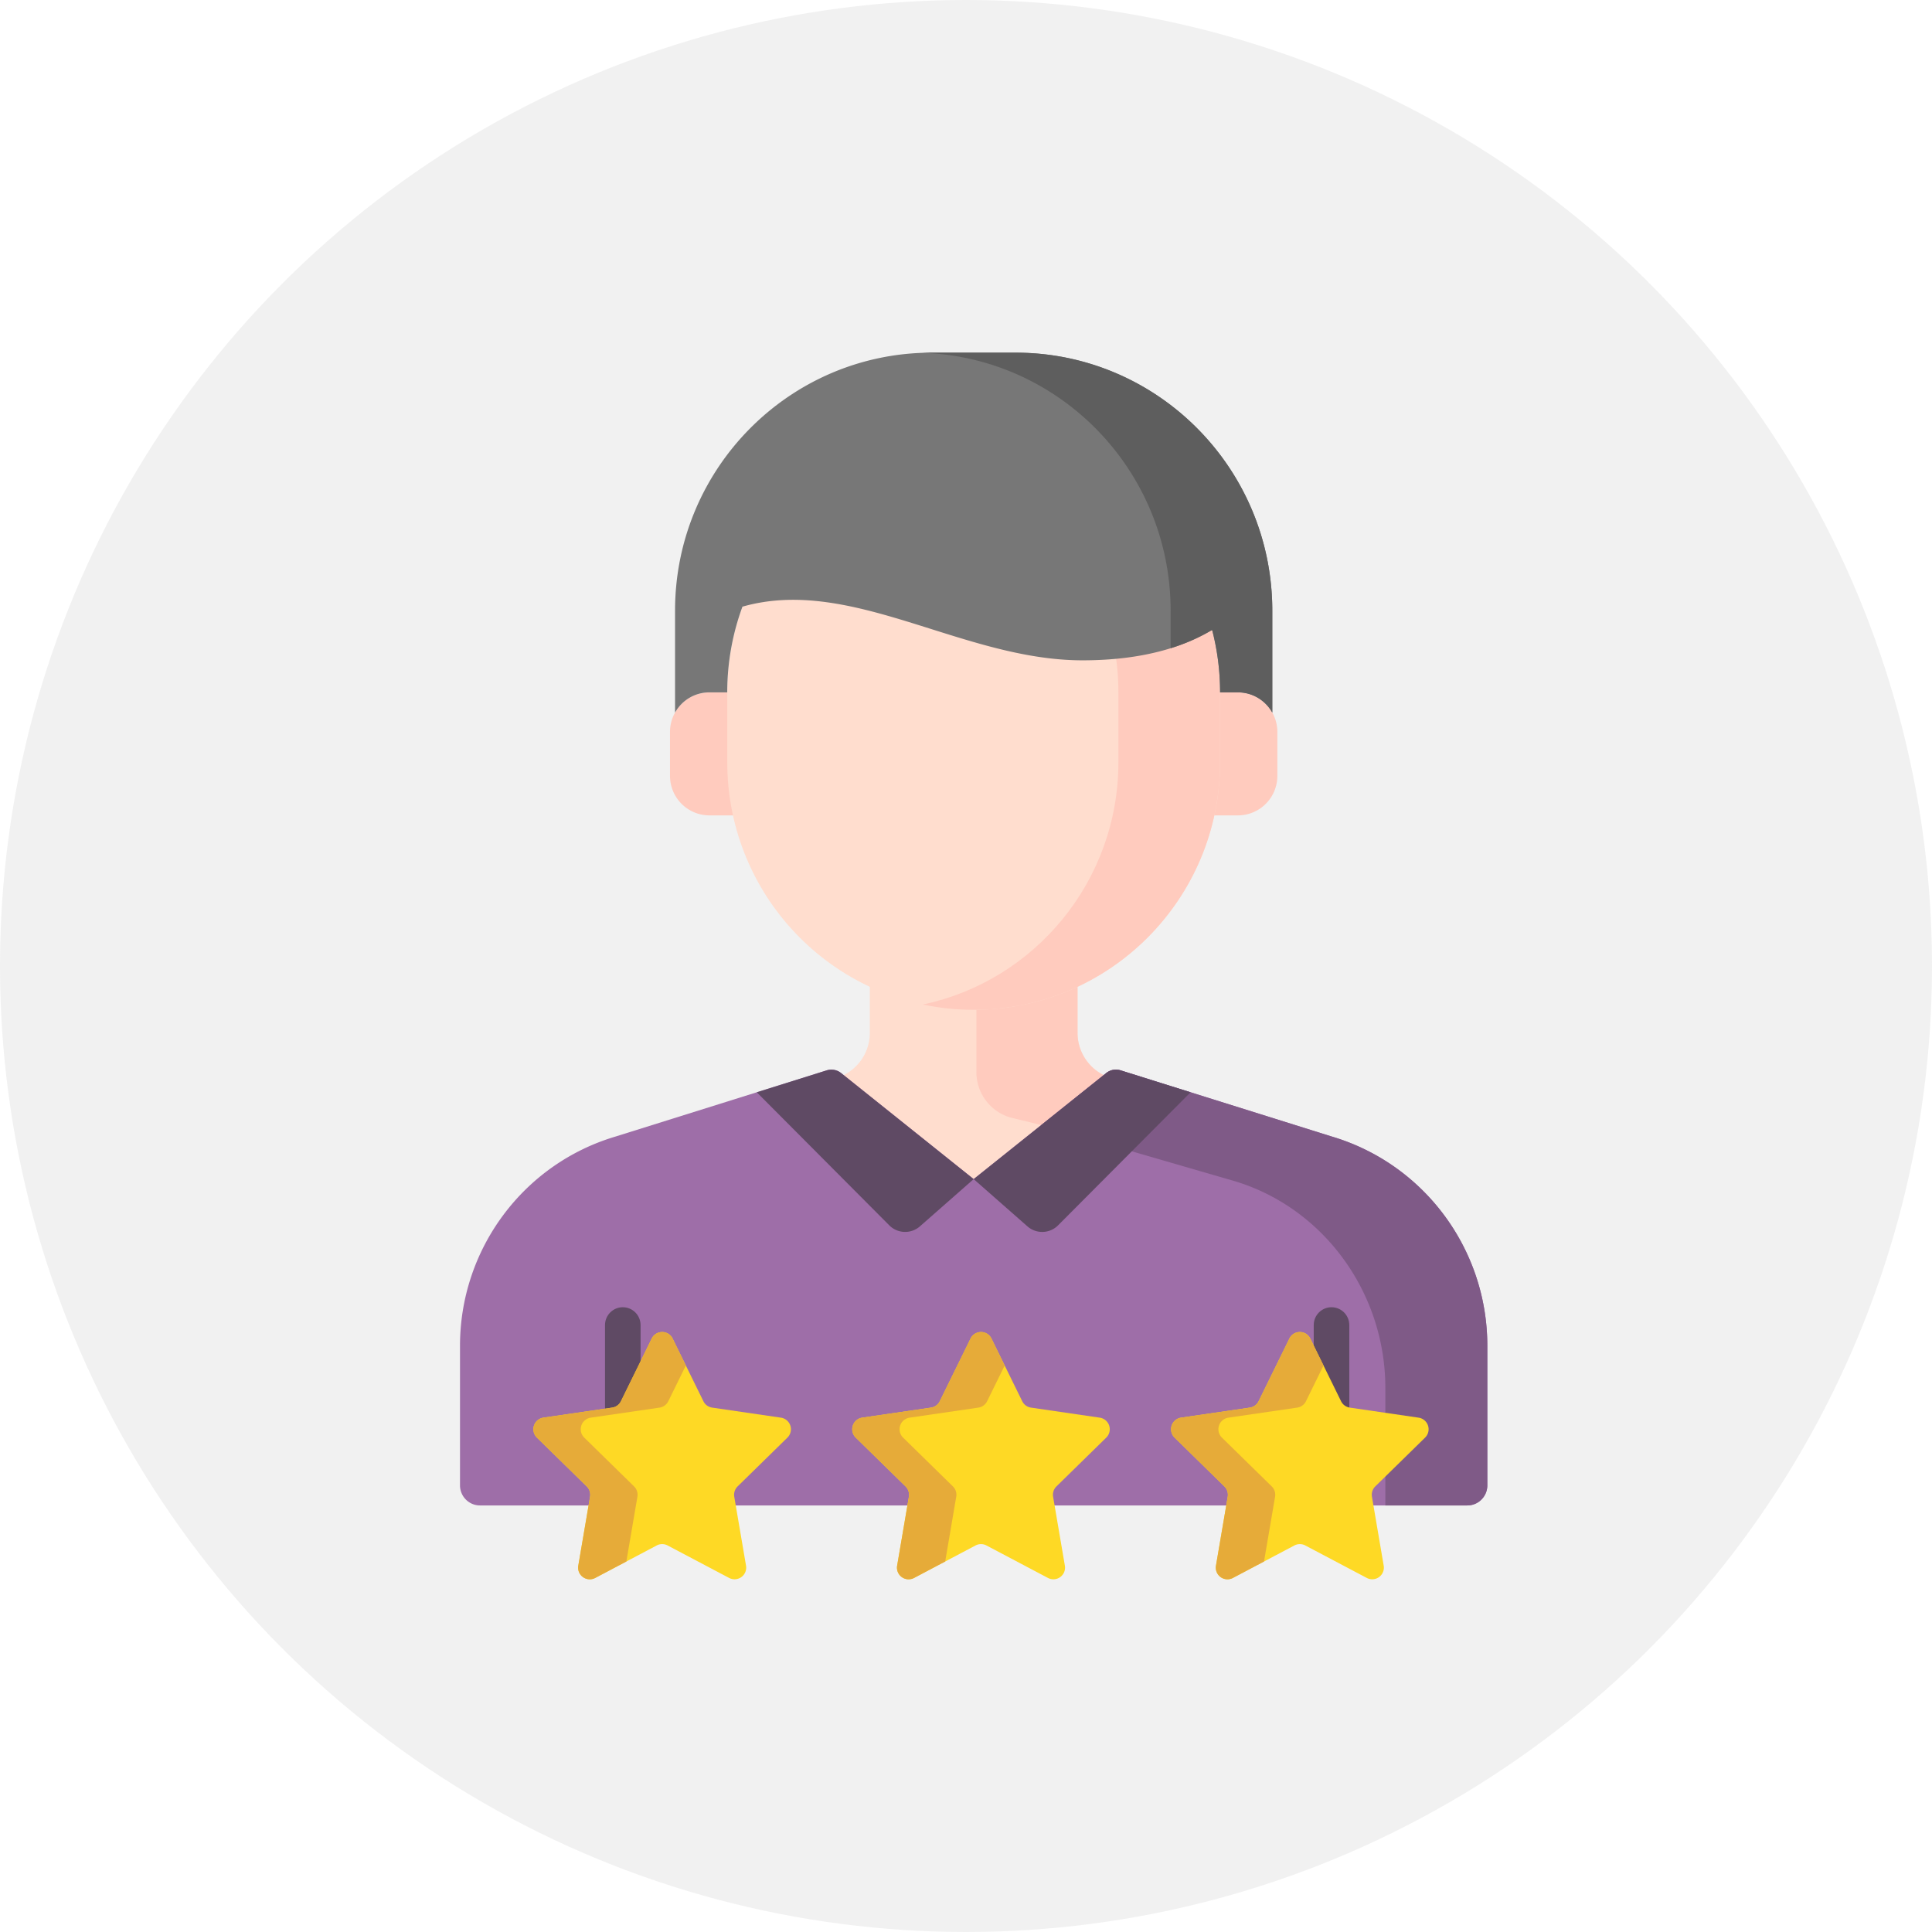
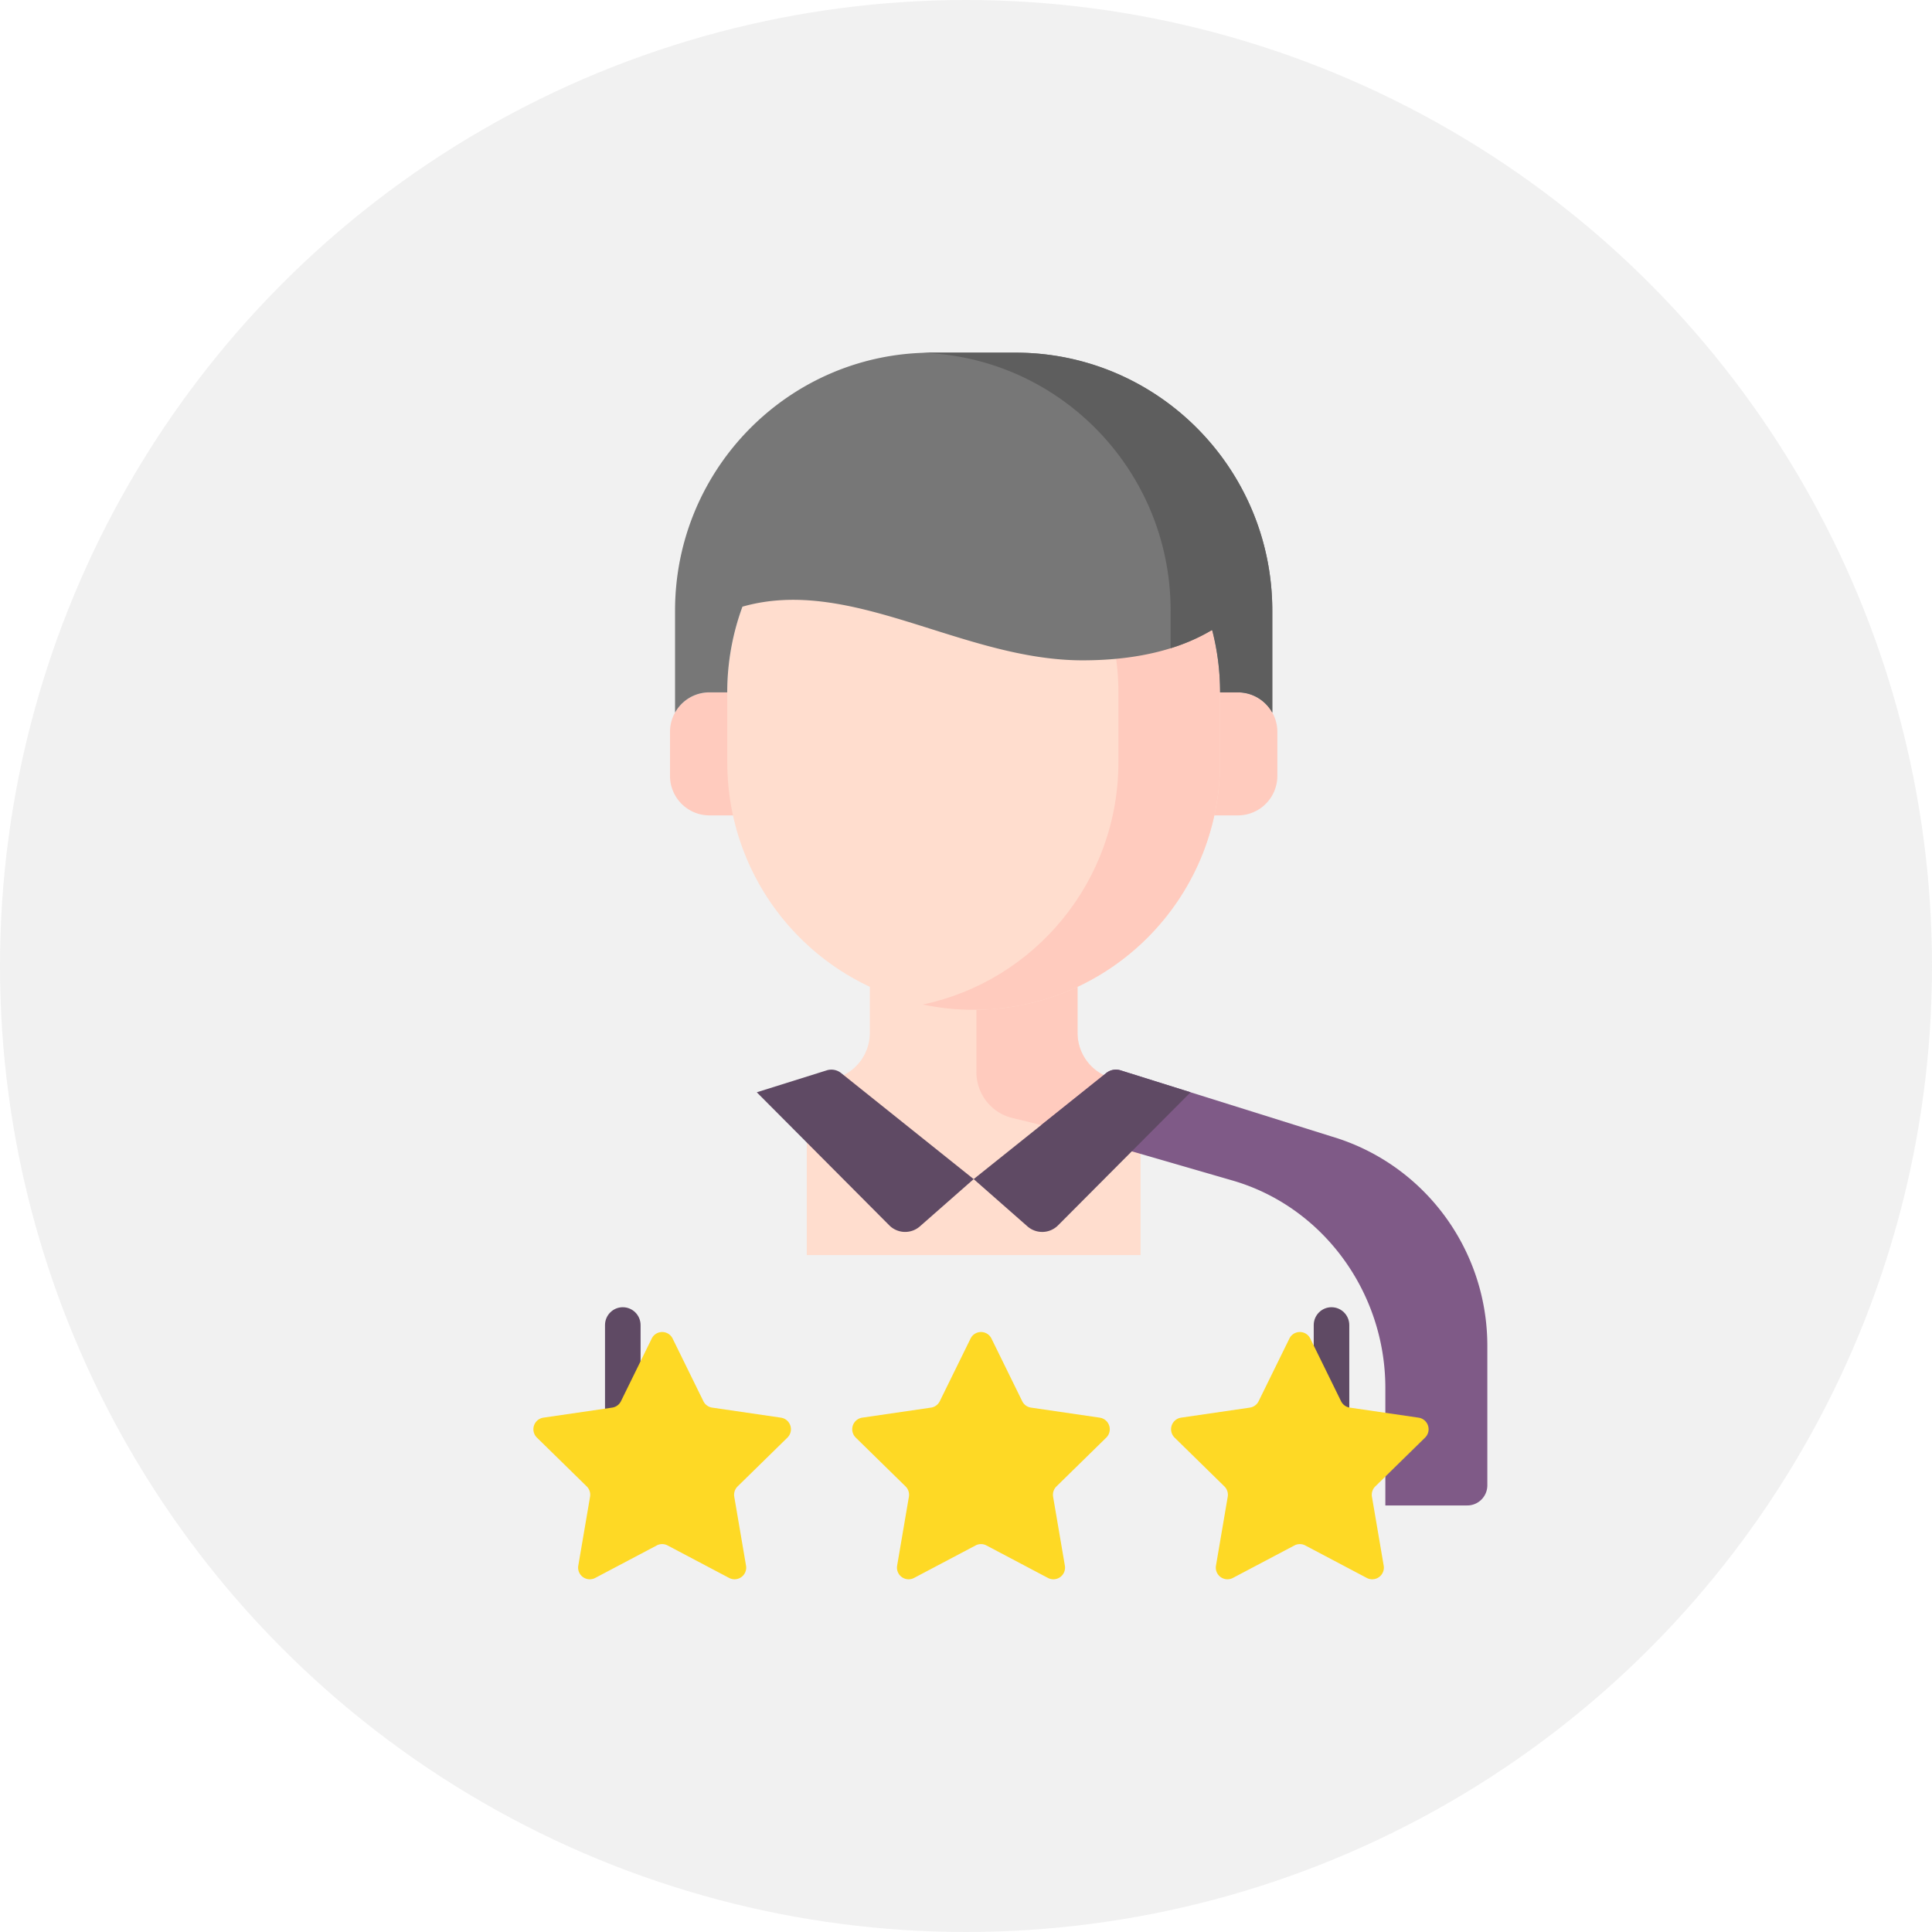
<svg xmlns="http://www.w3.org/2000/svg" width="126" height="126" viewBox="0 0 126 126">
  <g fill="none" fill-rule="evenodd">
    <circle cx="63" cy="63" r="63" opacity=".35" fill="#D8D8D8" />
    <g fill-rule="nonzero">
      <path d="M72.734 70.375a3.074 3.074 0 0 1-2.46-3.018v-6.94H56.727v6.94a3.075 3.075 0 0 1-2.46 3.018l-1.65.334v11.143h21.769V70.709l-1.651-.334z" fill="#FFDDCE" />
      <path d="M63.679 60.418v9.503a3.075 3.075 0 0 0 2.46 3.018l1.767.434 6.478 1.878V70.71l-1.65-.334a3.074 3.074 0 0 1-2.46-3.018v-6.94l-6.595.001z" fill="#FFCBBE" />
-       <path d="m86.84 74.117-13.76-4.312a1.01 1.01 0 0 0-.933.175L63.5 76.898l-8.647-6.918a1.01 1.01 0 0 0-.934-.175l-13.758 4.312C34.136 75.9 30 81.457 30 87.77v9.099c0 .724.584 1.312 1.305 1.312h64.39c.72 0 1.305-.588 1.305-1.312V87.77c0-6.312-4.136-11.87-10.16-13.653z" fill="#9E6EA8" />
      <path d="m86.84 74.117-13.76-4.312a1.01 1.01 0 0 0-.933.175l-4.24 3.393 12.429 3.604c5.877 1.676 10.013 7.234 10.013 13.546v7.658h5.346c.72 0 1.305-.588 1.305-1.312V87.77c0-6.312-4.136-11.87-10.16-13.653z" fill="#7F5A87" />
      <g fill="#FFCBBE">
        <path d="M80.736 53.178h-2.752v-8.023h2.752a2.575 2.575 0 0 1 2.569 2.581v2.86a2.575 2.575 0 0 1-2.569 2.582zM46.264 53.178h2.752v-8.023h-2.752a2.575 2.575 0 0 0-2.568 2.581v2.86a2.575 2.575 0 0 0 2.568 2.582z" />
      </g>
      <path d="M63.5 65.857c-8.876 0-16.07-7.232-16.07-16.153v-4.54c0-8.921 7.194-16.153 16.07-16.153 8.876 0 16.07 7.232 16.07 16.153v4.54c0 8.92-7.194 16.153-16.07 16.153z" fill="#FFDDCE" />
      <path d="M63.5 29.01c-1.137 0-2.245.12-3.315.346 7.284 1.536 12.755 8.03 12.755 15.808v4.54c0 7.778-5.47 14.272-12.755 15.808 1.07.225 2.178.345 3.315.345 8.876 0 16.07-7.232 16.07-16.153v-4.54c0-8.921-7.194-16.153-16.07-16.153z" fill="#FFCBBE" />
      <path d="M66.235 23h-5.47c-9.245 0-16.74 7.534-16.74 16.827v6.647a2.564 2.564 0 0 1 2.239-1.32h1.165c.001-1.965.352-3.847.992-5.589 7.107-2.024 14.329 3.5 22.183 3.5 3.923 0 6.601-.883 8.412-1.962h.042c.334 1.294.512 2.652.513 4.052h1.165c.962 0 1.8.532 2.24 1.32v-6.648C82.976 30.534 75.48 23 66.235 23z" fill="#777" />
      <path d="M66.235 23h-5.47c-.194 0-.387.005-.58.011 8.976.308 16.16 7.718 16.16 16.816v2.448a12.447 12.447 0 0 0 2.671-1.172h.042a16.26 16.26 0 0 1 .513 4.052h1.165c.962 0 1.8.532 2.24 1.32v-6.648C82.976 30.534 75.48 23 66.235 23z" fill="#5E5E5E" />
      <g fill="#5F4A64">
        <path d="m63.5 76.898-3.505 3.081a1.46 1.46 0 0 1-2-.067l-8.64-8.676 4.564-1.431c.321-.1.67-.035.934.175l8.647 6.918zM63.5 76.898l3.505 3.081a1.46 1.46 0 0 0 2.001-.067l8.64-8.676-4.565-1.431a1.01 1.01 0 0 0-.934.175L63.5 76.898z" />
      </g>
      <path d="M40.617 85.254c-.64 0-1.16.522-1.16 1.165v11.762h2.32V86.419c0-.643-.52-1.165-1.16-1.165zM86.837 85.254c-.64 0-1.159.522-1.159 1.165v11.762h2.319V86.419c0-.643-.519-1.165-1.16-1.165z" fill="#5F4A64" />
      <g>
        <g fill="#FED925">
          <path d="M72.148 93.757a.764.764 0 0 0-.421-1.3l-4.488-.656a.76.76 0 0 1-.572-.418l-2.007-4.087a.758.758 0 0 0-1.362 0l-2.008 4.087a.76.76 0 0 1-.571.418l-4.489.655a.764.764 0 0 0-.42 1.301l3.247 3.182c.18.175.261.428.219.675l-.767 4.492a.76.76 0 0 0 1.102.804l4.014-2.12a.756.756 0 0 1 .707 0l4.014 2.12a.76.76 0 0 0 1.102-.804l-.767-4.492a.765.765 0 0 1 .219-.675l3.248-3.182zM92.941 93.757a.764.764 0 0 0-.42-1.3l-4.489-.656a.76.76 0 0 1-.572-.418l-2.007-4.087a.758.758 0 0 0-1.362 0l-2.007 4.087a.76.76 0 0 1-.572.418l-4.488.655a.764.764 0 0 0-.42 1.301l3.247 3.182c.179.175.26.428.218.675l-.766 4.492a.76.76 0 0 0 1.101.804l4.015-2.12a.756.756 0 0 1 .706 0l4.015 2.12a.76.76 0 0 0 1.101-.804l-.766-4.492a.765.765 0 0 1 .218-.675l3.248-3.182zM51.354 93.757a.764.764 0 0 0-.42-1.3l-4.489-.656a.76.76 0 0 1-.572-.418l-2.007-4.087a.758.758 0 0 0-1.362 0l-2.007 4.087a.76.76 0 0 1-.572.418l-4.488.655a.764.764 0 0 0-.421 1.301l3.248 3.182c.179.175.26.428.218.675l-.767 4.492a.76.76 0 0 0 1.102.804l4.014-2.12a.756.756 0 0 1 .707 0l4.015 2.12a.76.76 0 0 0 1.101-.804l-.767-4.492a.765.765 0 0 1 .219-.675l3.248-3.182z" />
        </g>
        <g fill="#E6AB39">
-           <path d="M62.364 97.614a.765.765 0 0 0-.218-.675l-3.248-3.181a.764.764 0 0 1 .42-1.302l4.49-.655a.76.76 0 0 0 .57-.417l1.145-2.33-.863-1.758a.758.758 0 0 0-1.362 0l-2.008 4.088a.76.76 0 0 1-.571.417l-4.489.655a.764.764 0 0 0-.42 1.302l3.247 3.181c.18.175.26.428.219.675l-.767 4.492a.76.76 0 0 0 1.102.805l2.032-1.074.72-4.223zM83.157 97.614a.765.765 0 0 0-.218-.675l-3.248-3.181a.764.764 0 0 1 .42-1.302l4.49-.655a.76.76 0 0 0 .571-.417l1.144-2.33-.863-1.758a.758.758 0 0 0-1.362 0l-2.007 4.088a.76.76 0 0 1-.572.417l-4.488.655a.764.764 0 0 0-.421 1.302l3.248 3.181c.179.175.26.428.218.675l-.767 4.492a.76.76 0 0 0 1.102.805l2.032-1.074.721-4.223zM41.57 97.614a.765.765 0 0 0-.218-.675l-3.248-3.181a.764.764 0 0 1 .42-1.302l4.49-.655a.76.76 0 0 0 .571-.417l1.144-2.33-.863-1.758a.758.758 0 0 0-1.362 0l-2.007 4.087a.76.76 0 0 1-.572.418l-4.488.655a.764.764 0 0 0-.421 1.302l3.248 3.18c.179.176.26.429.218.676l-.767 4.492a.76.76 0 0 0 1.102.805l2.032-1.074.721-4.223z" />
-         </g>
+           </g>
      </g>
    </g>
  </g>
</svg>